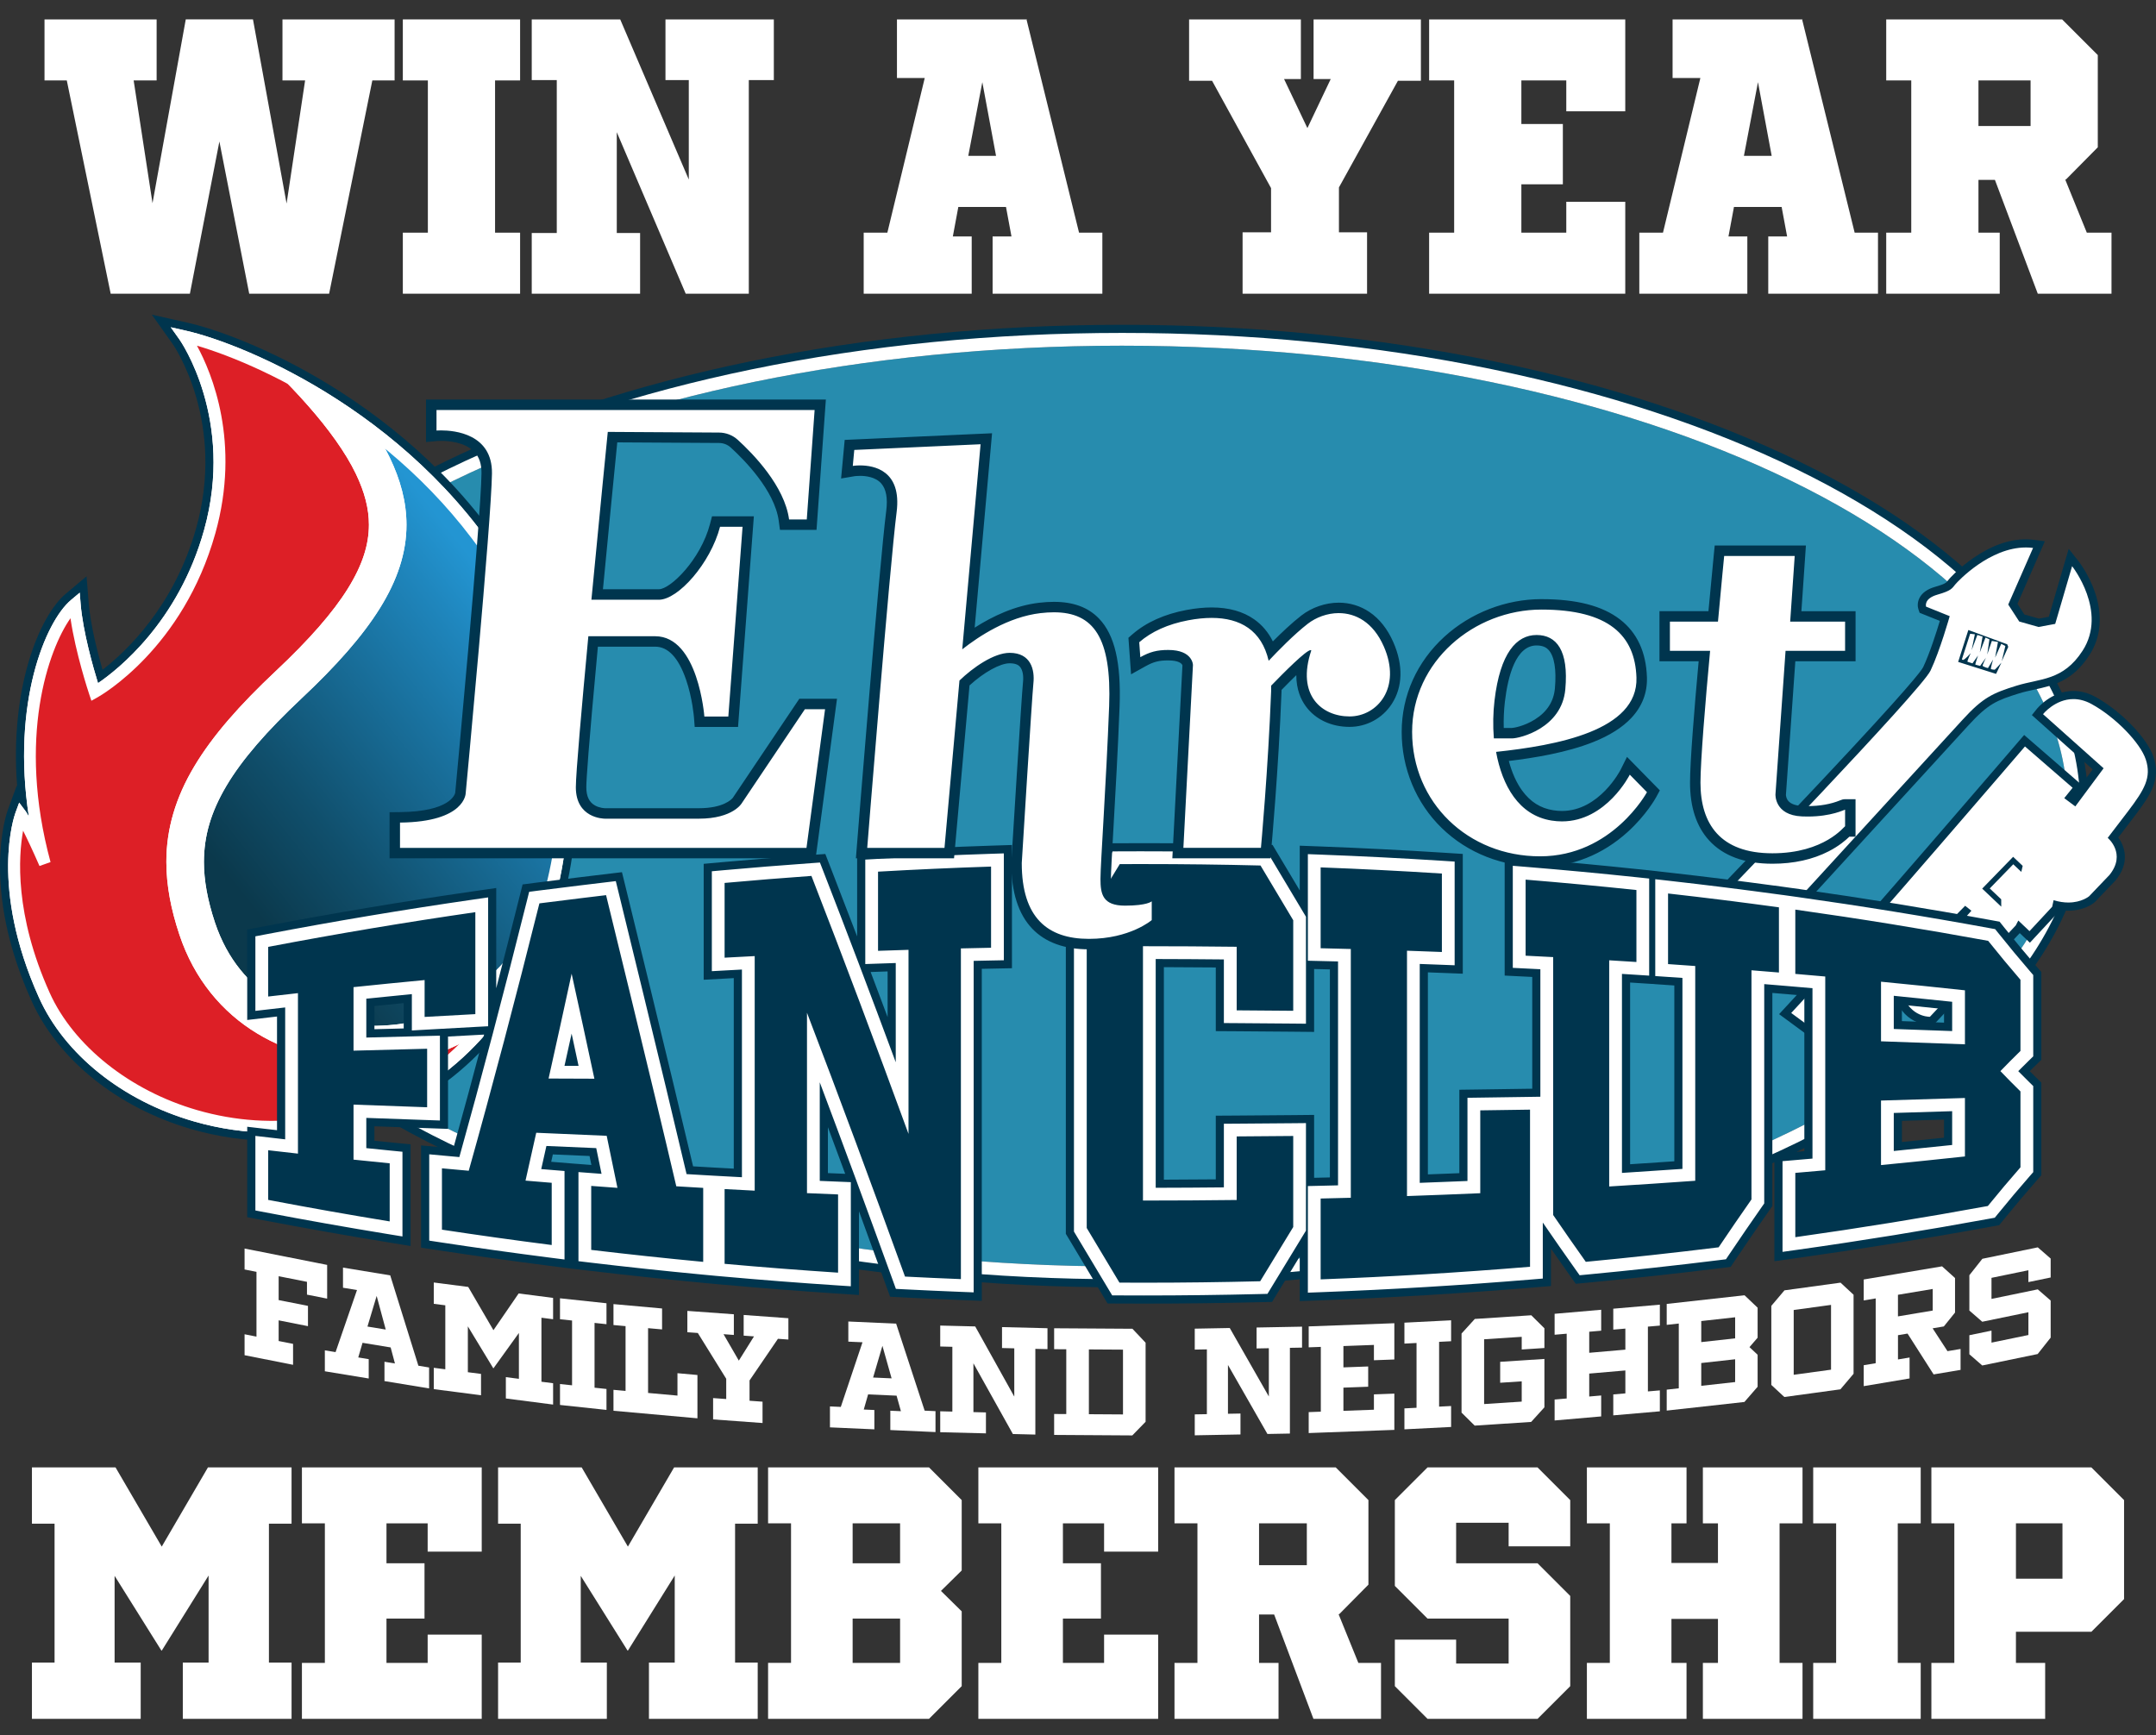
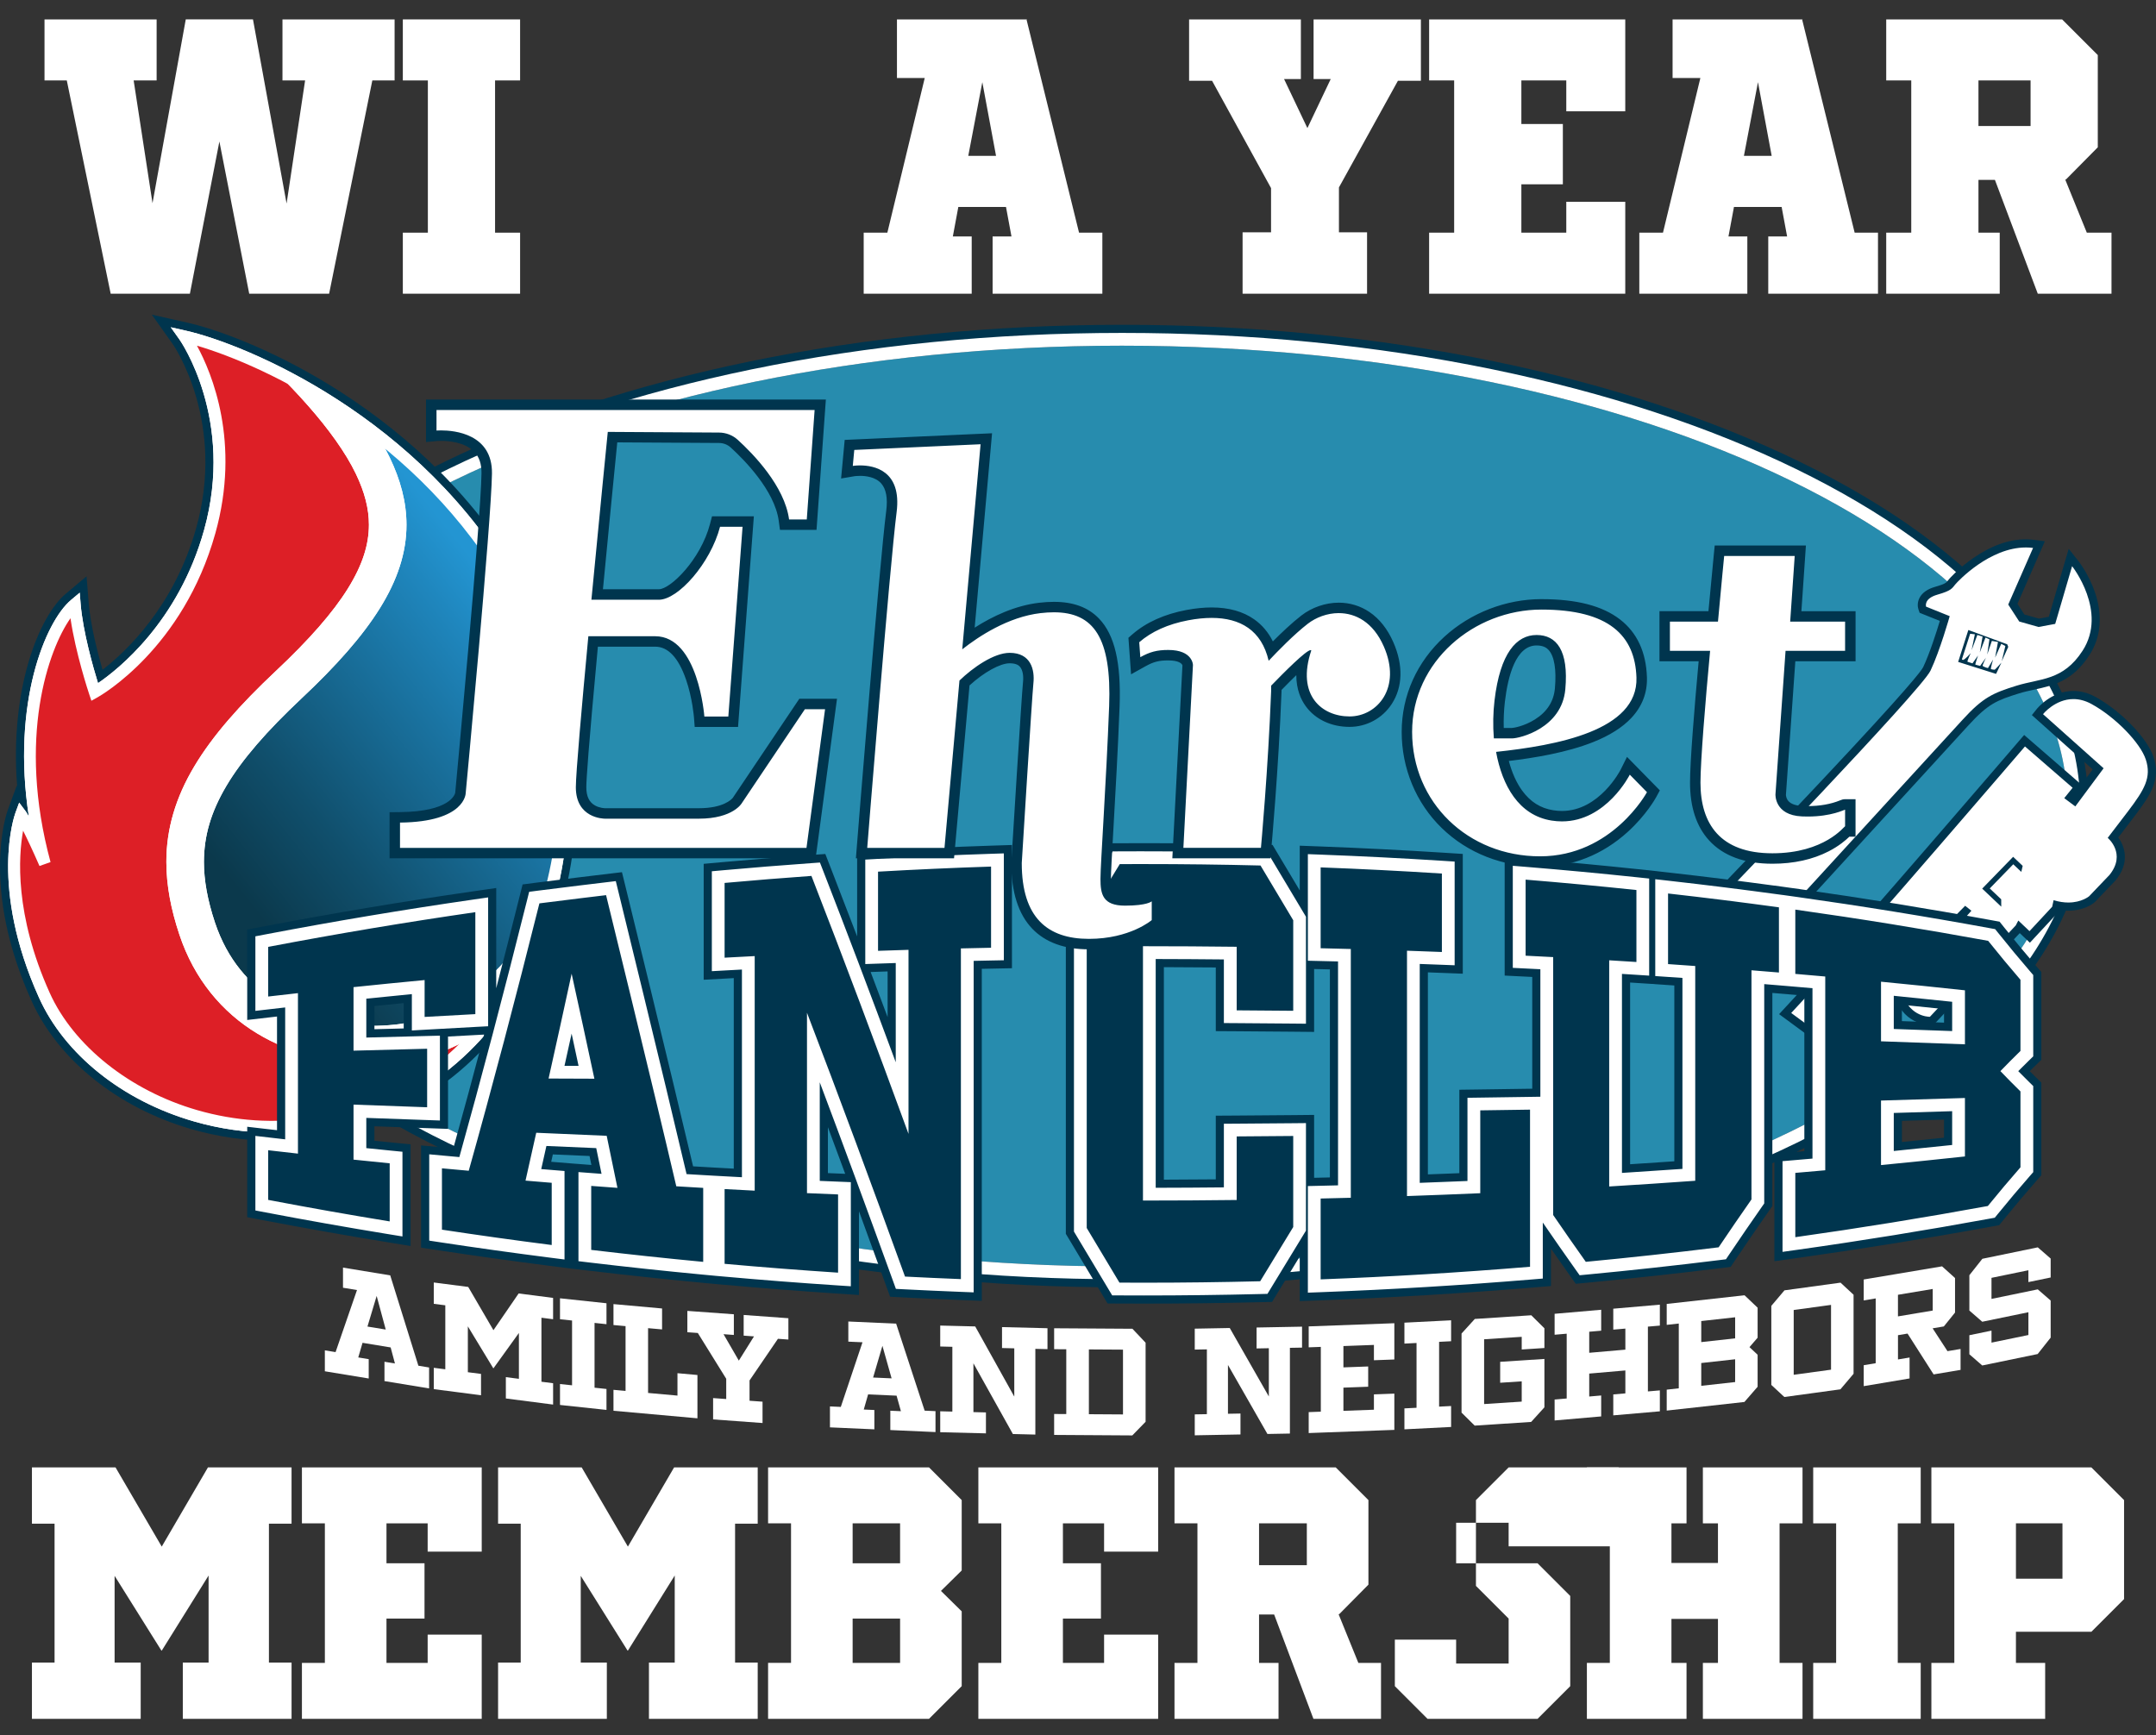
<svg xmlns="http://www.w3.org/2000/svg" id="Layer_1" version="1.1" viewBox="0 0 1856.7 1494.26">
  <rect x="0" y="0" width="1856.7" height="1494.26" fill="#333333" stroke="none" />
  <defs>
    <style>
      .st0 {
        fill: #dd1f26;
      }

      .st1 {
        fill: url(#linear-gradient);
      }

      .st2 {
        fill: #fff;
      }

      .st3 {
        fill: #00354e;
      }

      .st4 {
        fill: #278cae;
      }
    </style>
    <linearGradient id="linear-gradient" x1="529.76" y1="483.57" x2="193.2" y2="751.47" gradientUnits="userSpaceOnUse">
      <stop offset=".22" stop-color="#2395d2" />
      <stop offset=".33" stop-color="#1f86bd" />
      <stop offset=".79" stop-color="#104f6c" />
      <stop offset="1" stop-color="#0b394c" />
    </linearGradient>
  </defs>
  <g>
    <path class="st4" d="M966.39,1099.73c-110.5,0-217.71-10.55-318.66-31.34-97.67-20.12-185.43-48.95-260.86-85.7-75.85-36.95-135.5-80.09-177.3-128.22-43.91-50.57-66.17-104.48-66.17-160.24s22.26-109.67,66.17-160.24c41.8-48.13,101.45-91.27,177.3-128.22,75.43-36.74,163.2-65.58,260.86-85.7,100.95-20.8,208.16-31.34,318.66-31.34s217.71,10.55,318.66,31.34c97.67,20.12,185.43,48.95,260.87,85.7,75.85,36.95,135.5,80.09,177.3,128.22,43.91,50.57,66.17,104.48,66.17,160.24s-22.26,109.67-66.17,160.24c-41.8,48.13-101.45,91.27-177.3,128.22-75.43,36.74-163.2,65.58-260.87,85.7-100.95,20.8-208.16,31.34-318.66,31.34Z" />
    <path class="st3" d="M966.39,297.73c449.56,0,814,177.52,814,396.5s-364.44,396.5-814,396.5S152.39,913.21,152.39,694.23s364.44-396.5,814-396.5M966.39,279.73c-111.11,0-218.93,10.61-320.48,31.53-98.4,20.27-186.88,49.35-262.99,86.42-76.95,37.48-137.56,81.36-180.16,130.41-22.03,25.37-39,52.04-50.43,79.26-11.91,28.34-17.94,57.57-17.94,86.88s6.04,58.54,17.94,86.88c11.43,27.22,28.4,53.89,50.43,79.26,42.6,49.05,103.21,92.93,180.16,130.41,76.11,37.07,164.59,66.15,262.99,86.42,101.55,20.92,209.37,31.53,320.48,31.53s218.93-10.61,320.48-31.53c98.4-20.27,186.88-49.35,262.99-86.42,76.95-37.48,137.56-81.36,180.16-130.41,22.03-25.37,39-52.04,50.43-79.26,11.91-28.34,17.94-57.57,17.94-86.88s-6.04-58.54-17.94-86.88c-11.43-27.22-28.4-53.89-50.43-79.26-42.6-49.05-103.21-92.93-180.16-130.41-76.11-37.07-164.59-66.15-262.99-86.42-101.55-20.92-209.37-31.53-320.48-31.53h0Z" />
    <path class="st2" d="M966.39,297.73c449.56,0,814,177.52,814,396.5s-364.44,396.5-814,396.5S152.39,913.21,152.39,694.23s364.44-396.5,814-396.5M966.39,286.73c-110.63,0-217.98,10.56-319.07,31.39-97.83,20.16-185.76,49.04-261.34,85.86-37.4,18.22-71.38,38.29-101.01,59.65-30.09,21.69-55.97,44.93-76.92,69.06-21.54,24.81-38.12,50.84-49.27,77.38-11.54,27.48-17.4,55.8-17.4,84.17s5.85,56.69,17.4,84.17c11.15,26.53,27.72,52.57,49.27,77.38,20.96,24.13,46.84,47.37,76.92,69.06,29.63,21.36,63.61,41.43,101.01,59.65,75.58,36.82,163.51,65.7,261.34,85.86,101.08,20.83,208.43,31.39,319.07,31.39s217.98-10.56,319.07-31.39c97.83-20.16,185.76-49.04,261.34-85.86,37.4-18.22,71.38-38.29,101.01-59.65,30.09-21.69,55.97-44.93,76.92-69.06,21.54-24.81,38.12-50.84,49.27-77.38,11.54-27.48,17.4-55.8,17.4-84.17s-5.85-56.69-17.4-84.17c-11.15-26.53-27.72-52.57-49.27-77.38-20.96-24.13-46.84-47.37-76.92-69.06-29.63-21.36-63.61-41.43-101.01-59.65-75.58-36.82-163.51-65.7-261.34-85.86-101.08-20.83-208.43-31.39-319.07-31.39h0Z" />
  </g>
  <g>
    <path class="st2" d="M234.47,978.96c-22.94,0-46-3.3-68.54-9.82-62.4-18.04-113.07-58.6-135.54-108.51-43.42-96.43-21.34-159.21-20.38-161.83l5.43-14.79,4.02,5.35c-5.48-48.2.14-85.79,6.19-109.61,7.63-30.05,20.06-54.61,33.26-65.69l12.69-10.66,1.34,16.52c1.71,21.08,9.13,48.35,13.42,62.78,19.01-13.84,65.56-54.01,86.01-127.09,26.08-93.21-20.04-160.3-20.5-160.97l-12.96-18.22,21.81,4.92c51.77,11.69,204.42,74.39,287.99,222.18,74.31,131.4,60.44,341.83-78.27,433.69-41.24,27.31-88.25,41.75-135.96,41.75Z" />
    <path class="st3" d="M147.05,281.85l12.89,2.91c51.35,11.59,202.77,73.8,285.71,220.49,73.55,130.06,59.95,338.25-77.15,429.05-41.12,27.23-87.15,41.16-134.03,41.16-22.48,0-45.15-3.2-67.57-9.68-61.42-17.75-111.26-57.6-133.32-106.58-42.87-95.22-21.22-156.63-20.28-159.19l3.21-8.74,5.58,7.44c.21.27,1.04,1.44,2.75,4.47-14.95-96.96,14.04-167.73,36.32-186.44l7.5-6.3.79,9.76c1.93,23.82,10.93,55.05,14.96,68.15,16.81-11.42,69.09-52.32,91.33-131.8,26.68-95.33-20.54-163.25-21.02-163.93l-7.66-10.77M130.74,271l10.6,14.91,7.66,10.77c.1.14,11.65,16.86,19.82,44.85,4.72,16.2,7.4,32.96,7.96,49.84.69,21.04-1.93,42.34-7.79,63.29-18.85,67.35-60.12,106.29-80.7,122.2-4.3-15-10.36-38.62-11.87-57.23l-.79-9.76-1.1-13.52-10.38,8.72-7.5,6.3c-22.8,19.15-48.47,81.55-41.87,165.92l-.41-.55-4.44,12.09-3.21,8.74c-.67,1.83-6.54,18.67-6.72,47.22-.23,37.23,8.92,76.68,27.19,117.26,22.89,50.83,74.39,92.12,137.76,110.44,22.86,6.61,46.25,9.96,69.52,9.96,48.4,0,96.08-14.64,137.89-42.33,65.14-43.14,107.98-115.82,120.63-204.65,5.66-39.78,4.9-82.07-2.2-122.31-7.11-40.24-20.61-78.75-39.05-111.37-19.59-34.64-44.34-67.01-73.56-96.21-24.78-24.76-52.86-47.35-83.44-67.13-24.99-16.16-51.03-30.1-77.41-41.42-27.76-11.92-46.91-17.09-55.86-19.11l-12.89-2.91-17.85-4.02h0Z" />
  </g>
  <g>
    <path class="st1" d="M350.05,451.96c.03,24.02-7.89,47.85-22.99,72.01-15.12,24.24-37.35,49.29-67.4,77.54-29.96,28.12-51.23,52.62-64.66,75.26-13.44,22.71-19.33,43.19-19.39,65.58,0,15.91,3.11,32.98,9.54,52.29,10.64,31.7,29.39,53.24,52.96,67.68,23.56,14.36,52.3,21.23,81.75,21.22,6.62,0,13.27-.35,19.89-1.02,20.51-2.11,39.8-9.73,58.04-21.95,18.21-12.21,35.23-29.07,50.47-49.11,8.88-11.65,17.05-24.45,24.63-37.9,23.55-87.43,12.46-187.85-31.64-265.83-31.96-56.52-74.07-100.33-116.67-133.49,4.08,6.55,7.81,13.14,11.01,19.76,9.21,19.07,14.47,38.29,14.46,57.96Z" />
    <path class="st0" d="M319.86,915.89c-34.38,0-68.92-7.92-98.56-25.93-29.63-17.94-54-46.37-66.83-85.08-7.25-21.74-11.2-42.35-11.2-62.52-.06-28.43,8.07-55.57,23.93-82.11,15.86-26.62,39.17-53.02,70.32-82.31,28.89-27.12,49.3-50.49,62.09-71.07,12.82-20.66,18.06-38.02,18.1-54.91-.01-13.88-3.61-28.01-11.25-43.91-8.82-18.37-23.64-38.75-41.08-58.56-9.16-10.43-19.04-20.7-29.13-30.6-32.2-15.87-59.92-25.24-77.41-29.19,0,0,49.47,69.23,21.77,168.22-27.49,98.25-99.03,138.24-99.03,138.24,0,0-14.59-43.78-17.17-75.54-21.46,18.03-58.37,103.01-25.75,223.19-15.45-35.2-20.6-42.06-20.6-42.06,0,0-22.38,60.95,20.14,155.38,42.52,94.43,197.9,158.81,327.52,72.97,17.25-11.43,32.54-24.95,46-40.06-20.79,13.2-43.84,22.13-68.68,24.67-7.69.79-15.43,1.19-23.18,1.19Z" />
    <path class="st2" d="M234.47,975.46c-22.48,0-45.15-3.2-67.57-9.68-61.42-17.75-111.26-57.6-133.32-106.58-42.87-95.22-21.22-156.63-20.28-159.19l3.21-8.74,5.58,7.44c.21.27,1.04,1.44,2.75,4.47-14.95-96.96,14.04-167.73,36.32-186.44l7.5-6.3.79,9.76c1.93,23.82,10.93,55.05,14.96,68.15,16.81-11.42,69.09-52.32,91.33-131.8,26.68-95.33-20.54-163.25-21.02-163.93l-7.66-10.77,12.89,2.91c51.35,11.59,202.77,73.8,285.71,220.49,73.55,130.06,59.95,338.25-77.15,429.05-41.12,27.23-87.15,41.16-134.03,41.16ZM19.89,715.45c-3.96,21.83-7.48,72.13,22.9,139.59,20.55,45.63,69.18,84.34,126.91,101.02,66.28,19.17,134.9,8.43,193.21-30.19,106.32-70.42,162.84-258.43,73.94-415.65-75.46-133.44-208.63-195.36-267.23-212.48,12.87,23.61,37.77,83.17,15.84,161.54-27.74,99.13-98.44,139.61-101.43,141.28l-5.33,2.98-1.93-5.79c-.54-1.6-11.71-35.36-16.08-65.28-18.81,26.61-46.2,103.01-17.17,210.01l-9.51,3.36c-6.39-14.55-10.97-24.15-14.12-30.39Z" />
    <path class="st2" d="M448.26,811.46c-15.24,20.04-32.26,36.89-50.47,49.11-18.24,12.22-37.53,19.84-58.04,21.95-6.62.68-13.27,1.02-19.89,1.02-29.44,0-58.19-6.86-81.75-21.22-23.57-14.43-42.32-35.98-52.96-67.68-6.43-19.3-9.54-36.38-9.54-52.29.06-22.39,5.95-42.86,19.39-65.58,13.44-22.64,34.71-47.15,64.66-75.26,30.05-28.25,52.28-53.31,67.4-77.54,15.09-24.16,23.02-47.99,22.99-72.01.01-19.66-5.25-38.88-14.46-57.96-3.2-6.62-6.93-13.21-11.01-19.76-30.38-23.65-60.97-41.87-88.34-55.36,10.08,9.9,19.97,20.18,29.13,30.6,17.44,19.81,32.26,40.19,41.08,58.56,7.65,15.91,11.24,30.03,11.25,43.91-.03,16.89-5.28,34.25-18.1,54.91-12.79,20.58-33.2,43.95-62.09,71.07-31.15,29.29-54.46,55.69-70.32,82.31-15.86,26.55-23.99,53.68-23.93,82.11,0,20.17,3.95,40.78,11.2,62.52,12.83,38.71,37.2,67.14,66.83,85.08,29.64,18.01,64.19,25.92,98.56,25.93,7.75,0,15.49-.4,23.18-1.19,24.83-2.53,47.88-11.46,68.68-24.67,29.15-32.69,49.45-72.95,61.17-116.47-7.57,13.44-15.75,26.25-24.63,37.9Z" />
  </g>
  <g>
    <g>
      <path class="st2" d="M1502.13,828.88c-.29,0-.6-.04-.96-.12l-1.94-.46-.6-1.9c-.05-.17-.1-.36-.13-.56-1.5-3.04-6.45-13.13-11.27-23.19-3.38-7.05-6.03-12.71-7.89-16.83-3.59-7.96-4.44-9.85-2.51-11.89.04-.04.4-.41,1.04-1.09,80.21-83.39,175.87-184.96,181.46-196.77,6.44-13.59,13.11-35.41,15.45-43.35l-18.89-7.6-.52-1.52c-.12-.35-1.1-3.5.78-7.1,1.84-3.52,5.66-6.12,11.36-7.75,9.7-2.77,10.88-4.25,12.65-6.49.29-.36.58-.74.91-1.13.28-.33,29.18-33.12,63.5-33.12,2.25,0,4.5.14,6.69.43l4.63.6-22.51,51.32,7.72,11.91,14.58,4.13,11.42-2.12,15.85-54.13,4.2,5.31c.33.42,8.14,10.37,13.26,24.73,6.9,19.36,5.5,37.4-4.06,52.18-13.78,21.31-29.84,24.81-45.38,28.2-4.4.96-8.95,1.95-13.42,3.34-20.03,6.24-27.93,9.81-44.86,28.3l-11.78,12.88c-27.41,29.95-71.48,78.11-108.72,118.79-18.62,20.34-35.52,38.8-47.78,52.18-6.13,6.69-11.1,12.11-14.53,15.86l-3.96,4.32c-1.62,1.76-2.45,2.66-3.81,2.66Z" />
      <path class="st3" d="M1744.59,471.5c2.07,0,4.15.13,6.25.4l-21.39,48.77,9.47,14.6,16.64,4.71,14.34-2.66,14.55-49.7s30.89,39.02,9.01,72.84c-16.79,25.97-36.49,23.74-56.9,30.1-20.42,6.36-28.79,10.05-46.4,29.28-46.37,50.67-188.08,205.52-188.16,205.52,0,0,.04-.05.12-.14,0,0-23.65-47.9-22.73-48.88.92-.98,174.96-181.52,183.13-198.76,8.17-17.24,16.53-46.92,16.53-46.92l-20.34-8.18s-2.35-6.89,9.79-10.35c12.14-3.46,12.52-5.42,15.29-8.75,2.6-3.12,29.74-31.87,60.82-31.87M1718.99,580.36l4.59-9.68s-5.33,5.99-5.74,6.07c-.05.01-.13.02-.24.02-.71,0-2.48-.24-2.99-.48-.58-.27,1.78-8.22,1.78-8.22,0,0-4.18,6.88-4.33,7.22-.01.03-.06.05-.14.05-.76,0-4.2-1.35-4.5-1.83-.33-.53,2.85-7.07,2.85-7.07l-5,7.05s-3.8-.91-4.13-1.09c-.33-.18,2.3-7.84,2.3-7.84l-4.78,6.76s-3.47-1.08-4.21-1.35c-.74-.27,2.69-7.42,2.69-7.42,0,0-5.17,5.81-6.59,5.81-.02,0-.04,0-.06,0-1.32-.19-.82-.89-.82-.89l6.99-21.65,4.05.47-2.79,13.69,4.94-13.15,4.5,1.4-2.39,13.71,4.91-12.85,3.38,1.53-1.89,13.09,3.98-11.73,5.27.9-2.47,13.53,5.28-11.92,3.55,1.88-3.13,13.18,5.61-12.45-.9-2.22-33.46-12.29-8.78,27.48,32.68,10.32M1744.59,464.5h0c-14.49,0-29.65,5.38-45.06,16-13.27,9.14-21.06,18.29-21.13,18.38-.35.42-.67.82-.97,1.2-1.45,1.83-2.24,2.84-10.86,5.3-6.66,1.9-11.2,5.09-13.5,9.49-1.94,3.71-1.78,7.52-.99,9.85l1.04,3.04,2.98,1.2,14.44,5.81c-2.85,9.44-8.7,27.88-14.34,39.8-1.36,2.86-12.63,18.11-87.57,97.85-38.59,41.07-78.11,82.24-93.3,98.04-.63.66-.98,1.02-1.02,1.06-3.24,3.42-1.65,7.4-.71,9.78.58,1.45,1.42,3.4,2.57,5.96,1.87,4.14,4.54,9.83,7.93,16.9,4.64,9.69,9.41,19.39,11.1,22.84.13.54.29.95.4,1.2l1.85,4.15h4.54c3.08,0,4.39-1.43,6.77-4.02,1.05-1.15,2.61-2.84,4.59-5.01,3.97-4.33,9.7-10.58,16.71-18.24,14.02-15.31,33.19-36.25,53.81-58.77,41.23-45.04,88.25-96.42,111.44-121.76,16.85-18.42,24.29-21.4,43.31-27.32,4.32-1.35,8.8-2.32,13.12-3.26,16.23-3.54,33.01-7.2,47.58-29.72,10.17-15.73,11.7-34.83,4.41-55.26-5.31-14.9-13.47-25.29-13.81-25.73l-8.4-10.61-3.8,12.99-13.34,45.57-8.5,1.58-12.53-3.54-5.98-9.22,19.87-45.32,3.75-8.56-9.27-1.2c-2.34-.3-4.74-.45-7.14-.46h0Z" />
    </g>
    <g>
      <path class="st2" d="M1537.35,872.94l2.66-2.87c8.61-9.31,17.04-18.45,24.83-26.9,36.55-39.7,175-200.93,176.39-202.55l2.29-2.67,46.23,40.1-7.04,8.75,3.8,2.84,20.38-27.46-52.27-46.69,2.07-2.59c.47-.58,11.64-14.3,28.89-14.3,5.75,0,11.51,1.55,17.12,4.6,21.3,11.58,43.54,34.45,48.58,49.94,5.68,17.45-2.13,29.57-15.67,47.46l-15.88,20.77c4.49,5.21,12.63,18.3-.35,34.4l-.09.11-17.75,18.57-.13.11c-.3.26-7.47,6.25-20.18,6.25h0c-3.27,0-6.63-.4-10.05-1.18-.24,1.12-.65,3-.65,3l-22.59,24.3-8.84-8.37-.28.53-75.21,80.05-1.45.06s-.1,0-.3,0c-2.19,0-21.55-.72-27.97-25.57l-.46-1.8,59.26-67.01-.02-.02c-11.47,11.62-65.5,66.37-113.22,115.37l-2.13,2.18-39.96-29.42Z" />
      <path class="st3" d="M1785.57,602.09c4.71,0,9.91,1.16,15.45,4.17,20.79,11.31,42.26,33.62,46.92,47.94,5,15.38-1.13,25.76-15.13,44.26l-17.7,23.15s16.39,13.52,1.53,31.94l-17.53,18.34s-6.34,5.41-17.91,5.41c-3.71,0-7.95-.56-12.69-2.02h0s-1.22,5.66-1.22,5.66l-19.53,21.01-9.64-9.14-2.2,4.23-73.91,78.66s-.06,0-.17,0c-1.87,0-18.82-.62-24.58-22.95l60.47-68.38-5.37-4.27s-61.36,62.09-115.45,117.62l-34.35-25.29c8.62-9.31,17.05-18.45,24.83-26.91,37.01-40.2,176.47-202.64,176.47-202.64l41.03,35.58-7.2,8.95,9.52,7.12,24.37-32.85-52.18-46.61s10.39-12.98,26.16-12.98M1723.43,780.86l-.04-6.34-9.86-9.34,20.26-20.83,6.92,6.56,1.18-5.19-8.22-7.79-26.65,27.39,16.41,15.55M1785.57,595.09c-18.92,0-31.11,14.97-31.62,15.61l-4.14,5.18,4.94,4.42,47.42,42.35-9.72,13.1-2.96-2.57-41.03-35.58-5.31-4.61-4.58,5.34c-1.39,1.62-139.8,162.81-176.31,202.46-8.59,9.33-16.94,18.38-24.82,26.9l-5.32,5.75,6.31,4.64,34.35,25.29,4.91,3.62,4.25-4.37c15.98-16.41,32.67-33.47,48.24-49.33l.32,1.23c7.08,27.41,28.9,28.2,31.36,28.2.28,0,.43,0,.43,0l2.83-.14,2.01-2.06,72.23-76.87,3.6,3.41,5.13,4.86,4.81-5.18,19.53-21.01,1.31-1.41.13-.59c2.48.4,4.94.59,7.35.59,13.76,0,21.61-6.36,22.46-7.09l.27-.23.24-.26,17.53-18.34.2-.21.18-.23c9.79-12.13,8.59-22.92,5.87-29.84-1.07-2.71-2.45-5-3.78-6.83l14.19-18.56c14.24-18.82,22.43-31.6,16.22-50.68-5.27-16.2-28.27-39.98-50.23-51.93-6.13-3.33-12.45-5.03-18.79-5.03h0Z" />
    </g>
  </g>
  <g>
    <path class="st3" d="M985.45,1113.73c-7.15,0-14.3-.02-21.45-.06l-5.07-.03-2.6-4.34c-7.73-12.89-15.45-25.79-23.18-38.69l-6.28-10.49v-271.83l6.79-11.12c7.66-12.55,15.32-25.1,22.98-37.63l2.62-4.28,5.02-.03c7.07-.04,14.13-.06,21.2-.06,33.28,0,67.01.42,100.27,1.25l4.96.12,2.54,4.26c9.39,15.74,18.78,31.46,28.16,47.12l1.28,2.14v89.56l-9.09-.09c-16.04-.16-32.41-.28-48.65-.38l-8.95-.05v-54.79c-20.85-.22-41.88-.35-62.71-.37v201.03c20.83-.02,41.86-.15,62.71-.37v-54.79l8.95-.05c16.24-.1,32.61-.22,48.65-.38l9.09-.09v90.04l-1.32,2.16c-9.48,15.52-18.96,31.09-28.43,46.68l-2.55,4.2-4.92.12c-33.19.82-66.84,1.24-100.02,1.24ZM1128.31,1023.44l8.79-.2c5.73-.13,11.46-.27,17.18-.42v-196.73c-5.73-.15-11.45-.29-17.18-.42l-8.79-.2v-87.78l9.34.35c34.75,1.31,69.96,3.1,104.65,5.31l8.43.54v85.35l-9.35-.36c-6.86-.27-13.8-.52-20.71-.77v192.67c15.02-.54,30.13-1.12,45.1-1.76v-71.6l8.88-.12c14.28-.19,28.56-.4,42.84-.62l9.14-.14v152.75l-8.26.68c-59.89,4.96-120.69,8.62-180.72,10.88l-9.34.35v-87.78ZM827.15,1110.63c-15.96-.63-32.18-1.36-48.22-2.18l-5.97-.31-2.04-5.62c-24.1-66.54-46.18-126.31-66.96-181.32v97.78c6.04.26,12.08.51,18.12.75l8.64.34v85.62l-9.59-.63c-32.54-2.14-65.5-4.7-97.94-7.63l-8.19-.74v-82.11l9.49.52c5.48.3,10.95.59,16.43.88v-183.07c-5.48.29-10.95.58-16.43.88l-9.49.52v-82.11l8.19-.74c24.85-2.24,50.06-4.28,74.95-6.05l6.62-.47,2.41,6.19c20.8,53.44,42.6,111.02,66.22,174.89v-98.69c-5.64.18-11.28.37-16.93.56l-9.31.32v-86.01l8.49-.48c32.35-1.85,65.17-3.32,97.54-4.38l9.29-.3v88.03l-8.82.18c-5.72.11-11.44.24-17.16.36v285.38l-9.35-.37ZM604.74,1095.74c-32.11-3.04-64.63-6.52-96.66-10.34l-7.94-.95v-72.8l9.68.74c3.57.27,7.13.54,10.7.8-1.81-8.79-3.62-17.55-5.43-26.28-15.36-.63-30.83-1.3-46.14-1.99-1.78,7.96-3.56,15.92-5.33,23.78,4.08.34,8.16.68,12.24,1.01l8.27.67v72.1l-10.14-1.3c-31.48-4.02-63.35-8.48-94.73-13.25l-7.65-1.16v-70.43l9.83.91c5.2.48,10.39.95,15.59,1.42,18.97-67.84,38.73-142.77,58.78-222.85l1.49-5.95,6.08-.79c18.95-2.47,57.11-7.04,57.49-7.08l7.91-.95,1.9,7.74c.39,1.6,38.49,156.92,58.97,244.31,5.48.33,10.97.65,16.45.97l8.48.49v82.1l-9.85-.93ZM500.73,919.99c-2.82-13.16-5.64-26.25-8.44-39.18-2.9,13.2-5.79,26.27-8.65,39.11,5.7.02,11.39.04,17.09.06ZM1358.3,1091.96c-9.19-12.94-18.67-26.54-28.18-40.42l-1.57-2.3v-216.39c-5.06-.26-10.12-.52-15.19-.77l-8.55-.42v-83.83l9.73.8c31.76,2.6,63.95,5.62,95.66,8.97l8.05.85v79.68l-9.58-.62c-4.62-.3-9.24-.59-13.86-.88v175.66c18.65-1.16,37.45-2.41,56.09-3.73v-168.2c-5.01-.35-10.02-.7-15.03-1.05l-8.38-.57v-79.29l10.01,1.13c31.8,3.58,63.99,7.6,95.69,11.95l3.9.53h0s10.25,1.43,10.25,1.43c55.41,7.79,111.41,16.86,166.46,26.96l3.3.61,2.1,2.62c9.25,11.57,18.54,22.76,27.61,33.28l2.18,2.53v68.42l-2.72,2.65c-3.64,3.54-7.32,7.21-11.01,10.95,3.69,3.77,7.39,7.47,11.03,11.05l2.7,2.65v72.53l-2.23,2.55c-9.15,10.44-18.53,21.56-27.88,33.06l-2.09,2.58-3.26.6c-54.95,10.08-110.86,19.13-166.18,26.91l-10.25,1.44v-73.98l8.23-.7c5.85-.5,11.71-1.01,17.56-1.52v-150.41c-5.85-.52-11.7-1.02-17.56-1.52l-7.37-.63-6.73-.56c-4.63-.39-9.26-.77-13.9-1.14v190.44l-1.63,2.32c-9.19,13.13-18.68,26.96-28.19,41.11l-2.29,3.41-4.07.5c-37.98,4.7-76.55,8.92-114.65,12.53l-5.18.49-3.01-4.24ZM1628.88,993.5c18.07-1.78,36.26-3.65,54.28-5.58v-32.98c-18.01.57-36.2,1.12-54.28,1.65v36.9ZM1628.88,888.14c18.06.62,36.25,1.27,54.28,1.95v-29.09c-18.02-1.93-36.21-3.8-54.28-5.58v32.72ZM334.14,1060.83c-34.89-5.71-70.18-11.96-104.89-18.58l-7.31-1.4v-60.31l10.04,1.16c5.21.6,10.41,1.2,15.62,1.79v-118.08c-5.21.59-10.42,1.19-15.62,1.79l-10.04,1.16v-60.31l7.31-1.4c59.11-11.27,119.27-21.36,178.82-29.97l10.29-1.49v106.75l-8.52.45c-14.54.77-29.22,1.58-43.65,2.41l-9.51.54v-31.38c-14.38,1.38-28.85,2.82-43.22,4.3v37.35c18.1-.49,36.28-.96,54.17-1.41l9.22-.23v68.94l-9.31-.32c-17.97-.61-36.12-1.26-54.08-1.93v29.92c7.62.78,15.33,1.56,23.03,2.33l8.11.81v68.78l-10.45-1.71Z" />
    <path class="st3" d="M985.46,744.18c33.35,0,66.71.41,100.06,1.24,9.39,15.75,18.78,31.47,28.17,47.14v77.98c-16.23-.16-32.46-.28-48.69-.38v-54.74c-26.51-.32-53.02-.48-79.53-.48-.39,0-.78,0-1.18,0v219.04c.39,0,.78,0,1.18,0,26.51,0,53.03-.16,79.53-.48v-54.75c16.23-.1,32.46-.22,48.69-.38v78.42c-9.48,15.52-18.96,31.1-28.45,46.7-33.26.82-66.53,1.24-99.8,1.24-7.13,0-14.27-.02-21.4-.06-9.39-15.67-18.79-31.36-28.18-47.04v-266.81c9.48-15.53,18.97-31.07,28.45-46.59,7.05-.04,14.09-.06,21.14-.06M853.48,746.34v69.91c-8.66.17-17.32.36-25.98.57v284.81c-16.04-.63-32.08-1.36-48.12-2.18-28.15-77.71-56.29-153.84-84.42-227.21v155.35c8.92.39,17.84.77,26.76,1.12v67.37c-32.6-2.14-65.17-4.68-97.72-7.61v-64.38c8.64.47,17.28.93,25.92,1.37v-202.02c-8.64.44-17.28.89-25.92,1.37v-64.38c24.91-2.25,49.84-4.26,74.78-6.04,27.85,71.56,55.72,146,83.6,222.17,0-52.84,0-105.68,0-158.51-8.75.27-17.49.55-26.24.86v-68.19c32.43-1.85,64.87-3.31,97.33-4.37M1137.31,747.04c34.82,1.31,69.63,3.08,104.41,5.3v67.56c-10.02-.39-20.04-.75-30.05-1.1v211.31c21.04-.72,42.08-1.54,63.1-2.46v-71.35c14.29-.19,28.58-.4,42.86-.62v135.32c-60.04,4.97-120.16,8.59-180.32,10.86v-69.63c8.66-.2,17.32-.41,25.98-.65v-214.26c-8.66-.23-17.32-.45-25.98-.65v-69.63M1313.81,757.59c31.84,2.61,63.66,5.59,95.44,8.95v61.98c-7.81-.5-15.62-.99-23.44-1.46v194.8c24.71-1.5,49.41-3.14,74.09-4.92v-184.96c-7.8-.56-15.61-1.11-23.41-1.65v-60.81c31.86,3.59,63.69,7.56,95.48,11.92v56.14c-7.88-.66-15.76-1.3-23.64-1.92v197.35c-9.42,13.46-18.85,27.22-28.28,41.24-38.09,4.71-76.22,8.88-114.4,12.5-9.36-13.18-18.73-26.62-28.09-40.3v-222.14c-7.91-.42-15.83-.83-23.74-1.22v-65.5M521.94,770.95s40.21,163.88,60.47,250.74c7.72.47,15.45.93,23.17,1.38v63.71c-32.18-3.05-64.33-6.49-96.44-10.31v-55.1c7.53.57,15.06,1.13,22.59,1.67-3.09-15.04-6.17-29.99-9.26-44.83-20.24-.82-40.46-1.69-60.67-2.62-3.08,13.86-6.16,27.6-9.24,41.22,7.52.64,15.04,1.27,22.56,1.88v53.58c-31.54-4.03-63.05-8.44-94.52-13.22v-52.83c7.69.71,15.37,1.41,23.06,2.09,20.27-72.16,40.56-149.18,60.86-230.29,19.12-2.49,57.4-7.07,57.4-7.07M511.87,929.03c-6.53-30.62-13.06-60.77-19.59-90.42-6.62,30.59-13.24,60.69-19.85,90.28,13.14.05,26.29.1,39.45.15M1546.08,783.4c55.5,7.8,110.87,16.77,166.08,26.9,9.28,11.6,18.55,22.78,27.82,33.53v61.29c-5.76,5.62-11.52,11.41-17.28,17.38,5.76,6,11.52,11.84,17.28,17.49v65.37c-9.36,10.68-18.72,21.79-28.09,33.31-55.12,10.11-110.41,19.06-165.81,26.85v-55.37c8.6-.73,17.2-1.49,25.79-2.25v-166.88c-8.59-.77-17.19-1.52-25.79-2.25v-55.37M1692.17,899.43v-46.52c-24.07-2.61-48.16-5.08-72.28-7.42v51.34c24.12.82,48.22,1.68,72.28,2.59M1619.88,1003.42c24.12-2.34,48.22-4.81,72.28-7.42v-50.35c-24.07.77-48.16,1.5-72.28,2.2v55.57M409.35,785.6v87.82c-14.57.77-29.13,1.58-43.68,2.41v-31.75c-20.43,1.93-40.83,3.96-61.22,6.09v54.72c21.11-.58,42.24-1.13,63.39-1.66v50.4c-21.15-.72-42.28-1.48-63.39-2.28v47.38c10.37,1.08,20.75,2.14,31.14,3.17v50.04c-34.95-5.71-69.84-11.89-104.66-18.54v-42.76c8.55.99,17.1,1.96,25.66,2.92v-138.22c-8.56.96-17.11,1.93-25.66,2.92v-42.76c59.3-11.31,118.79-21.28,178.42-29.9M985.46,726.18c-7.06,0-14.2.02-21.23.06l-10.03.05-5.23,8.56c-7.95,13.01-15.9,26.03-23.85,39.05l-4.61,7.55-2.64,4.32v276.85l2.56,4.27,5.83,9.74c7.45,12.44,14.9,24.88,22.35,37.31l5.21,8.69,10.13.05c7.12.04,14.35.06,21.5.06,33.26,0,66.99-.42,100.24-1.24l9.83-.24,5.11-8.4c6.82-11.23,12.94-21.27,18.68-30.7v38.41l18.68-.7c60.18-2.27,121.12-5.94,181.13-10.91l16.52-1.37v-32.22c5.17,7.43,10.3,14.72,15.33,21.81l6.02,8.48,10.35-.98c38.18-3.62,76.84-7.85,114.91-12.56l8.15-1.01,4.58-6.81c9.47-14.08,18.92-27.87,28.09-40.97l3.25-4.65v-183.51c1.39.11,2.77.23,4.15.34l7.07.59,7.01.6c3.09.26,6.2.53,9.32.8v133.91c-3.12.27-6.24.54-9.32.8l-16.47,1.41v92.6l20.51-2.88c55.45-7.8,111.49-16.87,166.55-26.97l6.53-1.2,4.19-5.15c9.28-11.41,18.58-22.45,27.66-32.8l4.46-5.09v-79.7l-5.39-5.29c-1.54-1.51-3.09-3.05-4.65-4.6,1.54-1.53,3.08-3.04,4.61-4.53l5.43-5.3v-75.56l-4.37-5.07c-8.98-10.42-18.2-21.53-27.4-33.03l-4.2-5.25-6.61-1.21c-54.71-10.04-110.36-19.06-165.45-26.83v-.03l-8.42-1.15-13.46-1.89v.05c-29.72-4.02-59.83-7.76-89.58-11.11l-11.25-1.27v-.02l-2.43-.26-6.33-.71v.04l-7.34-.78c-31.78-3.36-64.04-6.39-95.87-8.99l-19.47-1.59v102.16l17.11.85c2.21.11,4.42.22,6.63.33v96.26l-2.19.03c-14.28.22-28.69.43-42.82.62l-17.76.24v71.85c-9.02.37-18.07.72-27.1,1.06v-174.01c3.8.14,7.59.28,11.36.43l18.7.72v-103.15l-16.85-1.07c-34.77-2.22-70.06-4.01-104.88-5.32l-18.68-.7v38.55c-5.64-9.42-11.64-19.48-18.33-30.7l-5.09-8.53-9.93-.25c-33.34-.83-67.16-1.25-100.51-1.25h0ZM1002.3,1015.95v-182.99c14.88.04,29.83.13,44.71.27v54.83l17.89.11c16.18.1,32.53.22,48.62.38l18.17.18v-54.16l5.2.12c2.79.06,5.59.13,8.39.2v179.17c-2.81.07-5.61.13-8.39.2l-5.2.12v-54.16l-18.17.18c-16.11.16-32.47.28-48.62.38l-17.89.11v54.83c-14.88.14-29.83.23-44.71.27h0ZM1403.81,1002.7v-156.49c1.43.09,2.86.18,4.28.27l13.64.88,13.52.93c2.21.15,4.42.3,6.64.46v151.42c-12.67.88-25.4,1.73-38.09,2.54h0ZM1637.88,879.44v-14.09c12.09,1.21,24.22,2.46,36.28,3.73v11.66c-12.06-.44-24.18-.88-36.28-1.3h0ZM1637.88,965.34c12.09-.36,24.21-.73,36.28-1.1v15.59c-12.07,1.28-24.19,2.52-36.28,3.73v-18.23h0ZM871.48,727.74l-18.59.61c-32.45,1.06-65.34,2.54-97.76,4.39l-16.98.97v72.8c-7.68-20.13-15.2-39.65-22.59-58.64l-4.81-12.37-13.24.94c-24.94,1.78-50.21,3.82-75.12,6.06l-16.38,1.48v99.84l18.98-1.04c2.3-.13,4.62-.25,6.93-.38v164.09c-2.32-.12-4.63-.25-6.93-.38l-9.2-.5-9.17-.53c-3.23-.19-6.49-.38-9.74-.57-20.8-88.41-57.08-236.31-57.46-237.87l-3.8-15.47-15.82,1.89c-.38.05-38.59,4.61-57.59,7.09l-12.16,1.59-2.98,11.89c-6.61,26.42-13.19,52.28-19.73,77.51v-86.34l-20.58,2.97c-59.69,8.63-119.99,18.73-179.22,30.03l-14.63,2.79v77.86l20.07-2.33c1.86-.22,3.72-.43,5.59-.64v97.91c-1.87-.21-3.73-.43-5.59-.64l-20.07-2.33v77.86l14.63,2.79c34.8,6.64,70.17,12.9,105.13,18.62l20.91,3.42v-87.52l-16.22-1.61c-4.95-.49-9.93-.99-14.92-1.5v-12.46c14.92.55,29.92,1.08,44.78,1.59l18.61.64v-79.53c8.16-.45,16.34-.9,24.47-1.33l6.61-.35c-8.98,34.01-17.84,66.74-26.54,97.99-2.72-.25-5.42-.5-8.11-.74l-19.65-1.81v88.04l15.3,2.32c31.45,4.78,63.39,9.25,94.94,13.28l20.28,2.59v-.03l13.88,1.65c32.08,3.82,64.68,7.31,96.87,10.36l2.12.2v.03l7.12.64,10.46.99v-.05c32.16,2.89,64.78,5.42,96.97,7.54l19.18,1.26v-72.11c7.38,20.13,14.95,40.91,22.73,62.39l4.07,11.23,11.93.61c16.03.82,32.29,1.56,48.33,2.19l18.71.73v-285.94c2.79-.06,5.57-.12,8.34-.17l17.64-.35v-106.15h0ZM749.79,837.14l6.99-.24c2.53-.09,5.07-.17,7.61-.26v39.35c-4.94-13.21-9.81-26.16-14.61-38.85h0ZM322.45,866.42c8.39-.85,16.81-1.69,25.22-2.51v21.84c-8.4.22-16.82.44-25.22.66v-19.98h0ZM712.97,1010.35v-39.55c4.89,13.1,9.85,26.48,14.9,40.15l-5.42-.22c-3.15-.13-6.32-.25-9.48-.39h0ZM474.68,1000.59c.47-2.11.95-4.22,1.42-6.34,10.53.47,21.09.92,31.61,1.36.53,2.56,1.06,5.13,1.59,7.71l-16.17-1.23h0s-16.54-1.35-16.54-1.35c-.64-.05-1.28-.1-1.92-.16h0Z" />
    <path class="st2" d="M985.47,744.18c33.35,0,66.71.41,100.06,1.24,9.39,15.75,18.78,31.47,28.17,47.14v77.98c-16.23-.16-32.46-.28-48.69-.38v-54.75c-26.52-.32-53.05-.48-79.58-.48-.38,0-.75,0-1.13,0v219.04c.38,0,.75,0,1.13,0,26.53,0,53.06-.16,79.58-.48v-54.75c16.23-.1,32.46-.22,48.69-.38v78.42c-9.48,15.52-18.96,31.1-28.45,46.7-33.26.82-66.52,1.24-99.79,1.24-7.13,0-14.27-.02-21.41-.06-9.39-15.67-18.79-31.36-28.18-47.04v-266.81c9.48-15.53,18.97-31.07,28.45-46.59,7.05-.04,14.09-.06,21.14-.06M853.48,746.34v69.91c-8.66.17-17.32.36-25.98.57v284.81c-16.04-.63-32.08-1.36-48.12-2.18-28.15-77.71-56.3-153.84-84.42-227.21v155.35c8.92.39,17.84.77,26.77,1.12v67.37c-32.6-2.14-65.17-4.68-97.72-7.61v-64.38c8.64.47,17.28.93,25.92,1.37v-202.02c-8.64.44-17.28.89-25.92,1.37v-64.38c24.91-2.25,49.84-4.26,74.78-6.04,27.85,71.56,55.72,146,83.6,222.17v-158.51c-8.75.27-17.49.55-26.24.86v-68.19c32.43-1.85,64.87-3.31,97.33-4.37M1137.31,747.04c34.82,1.31,69.63,3.08,104.41,5.3v67.56c-10.02-.39-20.04-.75-30.05-1.1v211.31c21.04-.72,42.08-1.54,63.1-2.46v-71.35c14.29-.19,28.58-.4,42.86-.62v135.32c-60.04,4.97-120.16,8.59-180.32,10.86,0-23.21,0-46.42,0-69.63,8.66-.2,17.32-.41,25.98-.65v-214.26c-8.66-.23-17.32-.45-25.98-.65,0-23.21,0-46.42,0-69.63M1313.81,757.59c31.84,2.6,63.66,5.59,95.44,8.95v61.98c-7.81-.5-15.62-.99-23.44-1.46v194.8c24.71-1.5,49.41-3.14,74.09-4.92v-184.96c-7.8-.56-15.61-1.11-23.41-1.65v-60.81c31.86,3.59,63.69,7.56,95.48,11.92v56.14c-7.88-.66-15.76-1.3-23.64-1.92v197.35c-9.42,13.46-18.85,27.22-28.28,41.24-38.09,4.71-76.22,8.88-114.4,12.5-9.36-13.18-18.73-26.62-28.09-40.3v-222.14c-7.91-.42-15.83-.83-23.74-1.22v-65.5M521.94,770.95s40.21,163.88,60.47,250.74c7.72.47,15.45.93,23.17,1.38v63.71c-32.18-3.05-64.33-6.49-96.44-10.31v-55.1c7.53.57,15.06,1.13,22.59,1.67-3.09-15.04-6.17-29.99-9.26-44.83-20.24-.82-40.46-1.69-60.67-2.62-3.08,13.86-6.16,27.6-9.24,41.22,7.52.64,15.04,1.27,22.56,1.88v53.58c-31.54-4.03-63.05-8.44-94.52-13.22v-52.83c7.69.71,15.37,1.41,23.07,2.09,20.27-72.16,40.56-149.18,60.86-230.29,19.12-2.49,57.4-7.07,57.4-7.07M511.87,929.03c-6.53-30.62-13.06-60.77-19.59-90.42-6.62,30.58-13.24,60.69-19.85,90.28,13.14.05,26.29.1,39.45.15M1546.08,783.4c55.5,7.8,110.87,16.77,166.08,26.9,9.28,11.6,18.55,22.78,27.82,33.53v61.29c-5.76,5.62-11.52,11.41-17.28,17.38,5.76,6,11.52,11.84,17.28,17.49v65.37c-9.36,10.68-18.72,21.79-28.09,33.31-55.12,10.11-110.41,19.06-165.81,26.85v-55.37c8.6-.73,17.2-1.49,25.79-2.25v-166.88c-8.59-.77-17.19-1.52-25.79-2.25v-55.37M1692.17,899.43v-46.52c-24.07-2.61-48.16-5.08-72.28-7.42v51.34c24.12.82,48.22,1.68,72.28,2.59M1619.88,1003.42c24.12-2.34,48.22-4.81,72.28-7.42v-50.35c-24.07.77-48.16,1.5-72.28,2.2v55.57M409.35,785.6v87.82c-14.57.77-29.13,1.58-43.68,2.41v-31.75c-20.43,1.93-40.83,3.96-61.22,6.09v54.72c21.11-.58,42.24-1.13,63.39-1.66v50.4c-21.15-.72-42.28-1.48-63.39-2.28v47.38c10.37,1.08,20.75,2.14,31.14,3.17v50.04c-34.95-5.71-69.84-11.89-104.66-18.54v-42.76c8.55.99,17.1,1.96,25.66,2.92v-138.22c-8.56.96-17.11,1.93-25.66,2.92v-42.76c59.3-11.31,118.79-21.28,178.42-29.9M985.47,733.18c-7.06,0-14.19.02-21.2.06l-6.13.03-3.2,5.23c-7.87,12.87-15.73,25.75-23.6,38.64l-4.86,7.96-1.61,2.64v272.94l1.56,2.61,5.44,9.09c7.58,12.66,15.16,25.31,22.74,37.95l3.18,5.31,6.19.03c7.12.04,14.34.06,21.46.06,33.2,0,66.87-.42,100.06-1.24l6.01-.15,3.12-5.13c10.64-17.51,19.94-32.78,28.43-46.68l1.61-2.64v-92.62l-11.11.11c-16.12.16-32.49.28-48.65.38l-10.93.07v54.8c-19.52.2-39.19.32-58.71.35v-197.02c19.52.03,39.19.15,58.71.35v54.8l10.93.07c16.14.1,32.51.22,48.65.38l11.11.11v-92.13l-1.56-2.61c-8.41-14.03-17.62-29.45-28.16-47.12l-3.11-5.21-6.07-.15c-33.28-.83-67.03-1.25-100.33-1.25h0ZM864.48,734.98l-11.36.37c-32.4,1.06-65.23,2.54-97.59,4.38l-10.37.59v89.97l11.38-.39c4.92-.17,9.89-.34,14.86-.5v85.46c-22.14-59.73-42.69-113.94-62.35-164.45l-2.94-7.56-8.09.58c-24.9,1.78-50.13,3.81-74.99,6.05l-10.01.9v86.05l11.6-.64c4.74-.26,9.53-.52,14.32-.77v178.86c-4.79-.25-9.58-.51-14.32-.77l-9.17-.5-9.22-.53c-4.96-.29-9.97-.58-14.96-.88-20.56-87.66-58.24-241.29-58.63-242.88l-2.32-9.46-9.67,1.16c-.38.05-38.56,4.61-57.51,7.08l-7.43.97-1.82,7.27c-19.88,79.43-39.48,153.79-58.31,221.19-4.64-.42-9.3-.84-13.93-1.27l-12.01-1.11v74.34l9.35,1.42c31.39,4.77,63.28,9.23,94.78,13.25l12.39,1.58v-76.22l-10.11-.82c-3.3-.27-6.62-.54-9.95-.82,1.48-6.59,2.97-13.24,4.46-19.91,14.27.64,28.64,1.26,42.91,1.85,1.52,7.33,3.05,14.73,4.58,22.15-2.7-.2-5.38-.4-8.06-.61l-11.83-.9v76.74l9.7,1.16c32.03,3.82,64.57,7.29,96.7,10.34l8.46.8h0s.74.07.74.07l2.83.27h0s6.43.57,6.43.57c32.48,2.93,65.45,5.49,97.99,7.63l11.72.77v-89.68l-10.56-.42c-5.37-.21-10.79-.44-16.2-.67v-84.89c19.65,52.16,40.47,108.62,63.08,171.03l2.49,6.87,7.29.37c16.01.82,32.25,1.56,48.25,2.18l11.43.45v-285.5c5.09-.11,10.17-.22,15.2-.32l10.78-.21v-92.06h0ZM486.13,917.93c2.04-9.15,4.08-18.41,6.14-27.74,1.99,9.2,3.99,18.47,5.98,27.79-4.04-.01-8.08-.03-12.12-.04h0ZM1126.31,735.62v91.81l10.75.25c5.06.12,10.15.24,15.23.37v192.83c-5.09.13-10.18.25-15.23.37l-10.75.25v91.81l11.41-.43c60.07-2.27,120.91-5.93,180.81-10.89l10.09-.84v-48.24c9.47,13.82,18.9,27.35,28.04,40.22l3.68,5.18,6.33-.6c38.12-3.61,76.71-7.83,114.71-12.54l4.98-.62,2.8-4.16c9.5-14.12,18.97-27.94,28.17-41.08l1.99-2.84v-188.9c3.91.32,7.83.64,11.73.97l6.68.56,7.41.63c5.21.44,10.47.9,15.73,1.36v146.74c-5.25.46-10.52.92-15.73,1.36l-10.06.86v78.12l12.53-1.76c55.35-7.78,111.29-16.84,166.27-26.92l3.99-.73,2.56-3.15c9.33-11.48,18.7-22.58,27.83-33l2.73-3.11v-74.13l-3.29-3.23c-3.18-3.12-6.4-6.34-9.63-9.62,3.22-3.25,6.43-6.43,9.6-9.52l3.32-3.24v-70.01l-2.67-3.1c-9.04-10.49-18.32-21.67-27.56-33.22l-2.57-3.21-4.04-.74c-55.07-10.1-111.1-19.18-166.54-26.97l-4.65-.65h0s-2.44-.34-2.44-.34l-5.44-.76v.02l-1.63-.22c-31.72-4.34-63.93-8.37-95.74-11.95l-12.23-1.38v83.4l10.25.7c4.36.3,8.76.6,13.16.91v164.47c-17.31,1.22-34.76,2.38-52.09,3.46v-171.4c3.93.25,7.85.49,11.73.74l11.71.75v-83.61l-9.84-1.04c-31.72-3.36-63.92-6.38-95.7-8.98l-11.9-.97v87.9l10.45.52c4.41.22,8.86.44,13.29.67v109.8l-9.09.14c-14.31.22-28.73.43-42.84.62l-10.85.15v71.66c-13.66.58-27.42,1.11-41.1,1.6v-188.53c6.21.22,12.44.46,18.63.7l11.43.44v-89.31l-10.3-.66c-34.71-2.21-69.94-4-104.7-5.31l-11.41-.43h0ZM1630.88,886.2v-28.58c16.75,1.66,33.59,3.39,50.28,5.17v25.22c-16.69-.62-33.53-1.23-50.28-1.8h0ZM1630.88,958.54c16.74-.49,33.58-1,50.28-1.53v29.11c-16.71,1.78-33.54,3.51-50.28,5.17v-32.75h0ZM420.35,772.9l-12.57,1.82c-59.58,8.61-119.78,18.7-178.91,29.98l-8.94,1.71v64.21l12.27-1.42c4.45-.52,8.92-1.03,13.39-1.54v113.6c-4.49-.51-8.96-1.02-13.39-1.54l-12.27-1.42v64.21l8.94,1.71c34.74,6.63,70.05,12.88,104.94,18.59l12.78,2.09v-72.95l-9.91-.98c-7.05-.7-14.15-1.42-21.23-2.14v-26.04c17.3.64,34.75,1.26,52.02,1.85l11.38.39v-73.06l-11.27.28c-17.28.43-34.77.88-52.12,1.35v-33.49c13.03-1.34,26.16-2.65,39.22-3.91v31.3l11.63-.67c14.48-.83,29.16-1.64,43.64-2.41l10.42-.55v-110.96h0Z" />
  </g>
  <g>
    <path class="st2" d="M937.74,813.1c-41.36,0-62.34-23.48-62.34-69.8v-.28c.37-5.86,8.83-143.67,10.06-155.09.76-7.11-.63-13.21-3.82-16.76-2.64-2.93-6.72-4.42-12.15-4.42-11.19,0-27.35,10.59-38.91,21.45l-13.11,146.52h-75.53l.39-4.86c.19-2.42,19.36-242.55,25.34-289.38,1.55-12.15-.27-21.27-5.41-27.12-5.85-6.65-14.98-8.04-21.61-8.04-3.27,0-5.51.36-5.53.37l-5.76.95.53-5.81,1.65-17.65,117.85-5.32-15.36,171.72c16.03-11.38,37.82-23.26,61.52-26.01,4.24-.49,8.28-.74,12-.74,15.54,0,27.19,4.26,35.63,13.02,12.62,13.11,17.86,36.18,16.47,72.6-1.4,36.89-3.62,75.78-5.25,104.18-1.24,21.67-2.21,38.78-2.21,44.35,0,12.58,1.64,18.51,16.64,18.51,14,0,18.91-2.06,19.95-2.59l8.1-11.87-.54,15.23v18.22l-1.55,1.35c-.81.7-20.35,17.27-57.05,17.27ZM1326.28,742.01c-31.27,0-60.23-11.4-81.54-32.1-21.37-20.76-33.13-49.01-33.13-79.56s12.58-57.96,35.43-78.75c21.71-19.76,51.03-31.09,80.46-31.09s50.5,5.43,64.94,16.6c13.51,10.45,20.69,26.03,21.36,46.32,1.58,47.89-66.28,61.97-120.01,68.08,4.21,18.9,15.11,46.36,43.16,50.78,2.75.43,5.5.65,8.18.65,35,0,54.22-37.39,54.41-37.77l2.83-5.62,4.41,4.49,17.11,17.46-1.58,2.92c-.32.59-8.02,14.65-23.65,28.81-20.79,18.83-45.81,28.78-72.37,28.78ZM1302.13,631.45c4.73,0,38.64-7.58,41.4-38.16,1.57-17.47-.69-30.09-6.54-36.49-3.32-3.63-7.81-5.4-13.73-5.4-21.14,0-28.94,28.54-31.75,52.47-1.05,8.92-1.33,18.37-.83,27.57h11.45ZM1526.35,739.4c-22.66,0-39.88-6.26-51.16-18.6-10.13-11.08-15.27-26.82-15.27-46.77,0-18.16,3.98-67.29,7.86-109h-34.18v-34.14h41.78c2.72-29.55,4.94-52.27,4.96-52.51l.4-4.06h69.63l-3.9,56.57h46.97v34.14h-51.57l-8.4,119.38c-.05,1.29.02,13.42,18.47,14.24,1.59.07,3.18.11,4.73.11,11.07,0,21.04-1.77,29.61-5.25,1.02-.41,1.69-.69,2.66-.69h4.5v23.29h-2.67c-14.88,15.02-37.72,23.29-64.44,23.29ZM1014.36,734.73l8.48-161.98c-.08-1.02-1.17-8.46-16.75-8.46-8.88,0-14.2,1.38-21.88,5.66l-6.17,3.45-1.59-22.18,1.7-1.48c11.28-9.82,26.24-16.54,44.46-19.96,7.41-1.39,14.43-2.1,20.87-2.1,25.88,0,43.43,11.26,51.19,32.69,7.94-8.21,19.09-19.17,28.79-26.69,8.31-6.44,19.05-10.13,29.47-10.13s30.9,4.08,42.89,31.39c8.02,18.26,7.64,35.64-1.05,48.95-7.21,11.05-19.39,17.64-32.56,17.64-14.37,0-26.81-5.86-34.15-16.07-4.85-6.76-9.32-18.05-6.08-35.35-4.55,4.02-11.7,10.81-22.81,22.25.01,1,.02,2.04-.02,3.17-2.58,67-8.73,134.43-8.79,135.1l-.38,4.09h-75.63ZM339.96,734.73v-30.75l4.46-.04c27-.26,39.83-6.21,45.83-11.15,5.99-4.93,6.27-9.63,6.28-9.83v-.31s.02-.01.02-.01c.22-2.34,22.06-234.19,22.6-274.92.12-9.27-2.47-16.67-7.72-21.99-9.4-9.52-25.22-10.55-31.59-10.55-2.19,0-3.54.12-3.55.12l-4.9.43v-4.92s0-22.21,0-22.21h334.98l-7.4,103.28h-23.36l-.52-3.9c-3.73-27.74-31.17-55.32-42.79-65.89-3.55-3.23-8.2-5.03-13.09-5.05l-91.71-.55c-1.56,15.71-7.39,74.43-13.22,135.54h53.07c14.01,0,40.5-29.42,48.41-59.5l.88-3.36h27.71l-12.94,172.42h-28.99l-.31-4.16c-.05-.65-5.29-64.98-37.84-64.98h-53.48c-6.78,72.57-10.36,115.95-10.36,125.57s3.26,15.94,9.69,19.57c5.15,2.91,10.51,2.99,11.11,2.99h80.49c26.36,0,33.28-11.16,33.35-11.27l.1-.19.08-.1,55.53-82.72h24.91l-17.2,128.42h-358.49Z" />
    <path class="st3" d="M701.53,353.11l-6.75,94.28h-15.24c-3.87-28.8-31.03-56.62-44.23-68.62-4.4-4-10.15-6.19-16.1-6.23l-95.8-.57s-7.09,70.87-14.1,144.56h58.02c16.75,0,44.5-31.43,52.76-62.85h19.39l-12.26,163.42h-20.64s-5.17-69.14-42.33-69.14h-57.58c-5.75,61.32-10.76,118.26-10.76,130.07,0,26.55,23.49,27.06,25.3,27.06.07,0,.11,0,.11,0h80.38c29.92,0,37.26-13.55,37.26-13.55l54.2-80.73h17.37l-16,119.42h-350.05v-21.79c56.57-.55,56.57-25.38,56.57-25.38,0,0,22.07-233.9,22.62-275.28.45-34.1-32.28-37.1-43.81-37.1-2.46,0-3.95.14-3.95.14v-17.71h325.65M844.46,382.61l-15.8,176.63c14.09-11.1,39.5-27.95,67.42-31.19,4.04-.47,7.86-.71,11.48-.71,34.29,0,49.85,21.82,47.6,80.94-2.49,65.36-7.46,135.64-7.46,148.7s1.87,23.01,21.14,23.01,23.01-3.73,23.01-3.73v16.17s-18.66,16.17-54.1,16.17-57.84-18.03-57.84-65.3c0,0,8.81-143.44,10.03-154.88,1.23-11.45-2.04-26.16-20.44-26.16-13.61,0-31.76,12.75-43.24,23.86l-12.89,144.11h-66.54s19.28-241.9,25.32-289.16c4.59-35.92-19.6-40.23-31.48-40.23-3.75,0-6.27.43-6.27.43l1.28-13.75,108.79-4.91M1545.56,478.81l-3.9,56.57h47.29v25.14h-51.27l-8.69,123.56s-1.06,18,22.76,19.05c1.7.08,3.34.11,4.93.11,20.64,0,31.64-5.93,32.27-5.93v14.29c-.68,0-17.62,23.29-62.61,23.29s-61.93-25.41-61.93-60.87c0-18.28,4.22-70.13,8.3-113.5h-34.62v-25.14h41.39c2.91-31.87,5.34-56.57,5.34-56.57h60.73M1327.48,525c57.96,0,80.61,22.23,81.8,58.56,1.51,45.88-69.26,58.48-120.89,64,5.22,28.81,19.4,54.68,47.84,59.16,3.06.48,6.02.71,8.88.71,38.3,0,58.43-40.25,58.43-40.25l14.79,15.09s-29.88,55.24-92.07,55.24-110.18-46.49-110.18-107.16,53.43-105.35,111.39-105.35M1286.47,635.95h15.66c6.64,0,42.86-8.75,45.88-42.26,3.02-33.51-7.55-46.79-24.75-46.79s-31.39,15.39-36.22,56.45c-1.2,10.16-1.48,21.37-.57,32.6M1152.93,528.05c14.41,0,29.55,7.69,38.77,28.7,15.61,35.56-5.64,60.28-29.49,60.28s-45.97-18.21-32.96-56.81c-.1-.21-.3-.31-.57-.31-3.79,0-22.97,19.23-34.02,30.64,0,1.6.06,3.13,0,4.81-2.6,67.65-8.77,134.86-8.77,134.86h-66.79l8.24-157.43s0-13.01-21.25-13.01c-9.85,0-15.96,1.71-24.07,6.23l-.93-12.88c10.39-9.04,24.53-15.59,42.34-18.94,7.02-1.32,13.73-2.02,20.04-2.02,24.55,0,42.97,10.63,49.08,36.93,7.73-8.23,21.81-22.68,33.66-31.87,7.1-5.5,16.73-9.19,26.72-9.19M711.2,344.11h-344.31v36.57l9.82-.9s0,0,0,0c0,0,1.2-.1,3.13-.1,5.8,0,20.18.9,28.39,9.21,4.43,4.49,6.53,10.63,6.42,18.77-.54,40.54-22.36,272.22-22.58,274.55l-.05.56c-.36,1.69-4.73,16.24-47.64,16.66l-8.91.09v39.7h366.92l1.05-7.81,16-119.42,1.37-10.19h-32.45l-2.67,3.98-54.2,80.73-.43.64c-1.13,1.4-8.18,8.93-29.36,8.93h-80.53c-.51,0-4.87-.16-8.85-2.41-4.98-2.81-7.4-7.93-7.4-15.65,0-6.54,1.75-33,9.96-121.07h49.38c11.09,0,20,9.49,26.49,28.21,5.55,16,6.85,32.44,6.87,32.6l.64,8.31h8.34s20.64,0,20.64,0h8.35l.62-8.33,12.26-163.42.73-9.67h-36.03l-1.76,6.71c-8.07,30.72-34.15,56.14-44.06,56.14h-48.12c5.24-54.88,10.4-106.95,12.34-126.51l87.6.52c3.78.02,7.36,1.4,10.09,3.88,11.26,10.24,37.83,36.9,41.36,63.16l1.05,7.8h31.49l.6-8.36,6.75-94.28.69-9.64h0ZM854.34,373.15l-10.29.46-108.79,4.91-7.83.35-.73,7.8-1.28,13.75-1.09,11.68,11.56-1.97s0,0,0,0c0,0,1.93-.3,4.76-.3,4.67,0,13.24.85,18.23,6.52,4.25,4.83,5.71,12.76,4.33,23.57-6,46.94-24.57,279.7-25.36,289.59l-.77,9.71h84.52l.73-8.2,12.59-140.7c12.41-11.34,26.33-19.07,34.58-19.07,6.17,0,8.15,2.21,8.8,2.93,2.3,2.56,3.3,7.52,2.69,13.27-1.23,11.52-9.71,149.42-10.07,155.29l-.02.28v.28c0,25.06,6.1,44.11,18.14,56.62,11.3,11.73,27.68,17.68,48.69,17.68,38.36,0,59.13-17.62,60-18.37l3.11-2.69v-42.01l-14.56,14.56c-1.33.5-6.07,1.9-17.45,1.9-3.88,0-8.83-.48-10.42-2.76-1.53-2.19-1.72-7.16-1.72-11.25,0-5.44.97-22.5,2.21-44.1,1.62-28.41,3.84-67.33,5.25-104.26,1.44-37.72-4.2-61.84-17.72-75.89-9.33-9.69-22.04-14.4-38.87-14.4-3.89,0-8.1.26-12.52.77-20.87,2.42-40.21,11.59-55.68,21.47l14.06-157.17.92-10.26h0ZM1555.2,469.81h-78.53l-.8,8.12c-.02.23-2.05,20.9-4.59,48.45h-42.18v43.14h33.74c-3.74,40.7-7.43,86.91-7.43,104.5,0,21.11,5.53,37.86,16.45,49.81,12.17,13.31,30.5,20.06,54.48,20.06,18.39,0,34.74-3.61,48.58-10.74,8.82-4.54,14.62-9.55,17.72-12.55h5.31v-32.29h-9c-1.85,0-3.18.54-4.35,1.02-8.03,3.26-17.42,4.92-27.91,4.92-1.49,0-3.01-.03-4.53-.1-4.35-.19-10.09-1.22-12.66-5.03-1.33-1.97-1.48-4.1-1.5-4.59l-.02.19v-.12s.02-.08.02-.08c0-.01,0-.02,0-.03l8.09-114.96h51.88v-43.14h-46.65l3.23-46.95.66-9.62h0ZM1327.48,516c-30.53,0-60.96,11.76-83.48,32.27-23.8,21.66-36.9,50.81-36.9,82.08s12.25,61.18,34.5,82.79c22.15,21.52,52.23,33.37,84.68,33.37,27.7,0,53.77-10.36,75.39-29.95,16.2-14.67,24.25-29.39,24.59-30.01l3.16-5.84-4.65-4.74-14.79-15.09-8.83-9.01-5.64,11.29c-.17.33-18.23,35.28-50.38,35.28-2.45,0-4.97-.2-7.48-.6-10.99-1.73-19.74-7.25-26.76-16.87-4.89-6.7-8.81-15.43-11.53-25.58,21.98-2.66,50.03-7.24,72.76-16.32,14.12-5.64,25.14-12.63,32.76-20.76,9.34-9.97,13.85-21.76,13.42-35.03-.71-21.69-8.49-38.42-23.1-49.73-15.26-11.8-37.4-17.54-67.69-17.54h0ZM1294.99,626.95c-.21-7.58.12-15.25.98-22.55,2.6-22.13,9.45-48.5,27.29-48.5,6.11,0,8.87,2.24,10.41,3.93,4.91,5.37,6.82,17.1,5.38,33.05-1.01,11.22-6.79,20.22-17.18,26.74-9.32,5.85-18.46,7.31-19.75,7.33h-7.12ZM1152.93,519.05c-11.4,0-23.15,4.04-32.23,11.07-8.09,6.27-17.12,14.83-24.54,22.29-3.89-7.84-9.26-14.2-16.05-18.99-9.65-6.8-21.98-10.25-36.64-10.25-6.72,0-14.02.73-21.71,2.18-19.02,3.58-34.7,10.64-46.59,20.99l-3.39,2.95.32,4.48.93,12.88,1.01,14.11,12.35-6.89c6.99-3.9,11.59-5.09,19.68-5.09,8.78,0,11.77,2.59,12.22,4.28l-8.2,156.69-.5,9.47h84.48l.75-8.18c.06-.67,6.22-68.22,8.8-135.34.02-.53.03-1.03.03-1.52,5.08-5.2,9.26-9.37,12.7-12.69,0,12.2,3.9,20.85,8.03,26.6,8.19,11.4,21.97,17.94,37.8,17.94,14.7,0,28.28-7.36,36.33-19.68,9.55-14.62,10.05-33.52,1.4-53.22-5.02-11.44-11.97-20.22-20.64-26.07-7.76-5.24-16.88-8.01-26.37-8.01h0Z" />
  </g>
  <g>
-     <path class="st2" d="M264.36,1115v-11.02l-24.39-4.83v20.55l25.25,5v17.45l-25.25-5v17.8l12.41,2.46v18.03l-41.76-8.27v-18.03l10.25,2.03v-55.8l-10.25-2.03v-18.03l71.11,14.09v29.05l-17.37-3.44Z" />
    <path class="st2" d="M369.53,1177.74v18.03l-38.43-6.31v-16.65l9.01,1.48-3.69-13.81-24.21-3.98-3.69,12.6,9.01,1.48v16.65l-37.78-6.21v-18.03l9.23,1.52,18.45-53.46-12.05-1.98v-17.34l40.82,6.71-.11.1,24.21,77.69,9.23,1.52ZM332.19,1145.08l-7.82-28.96-7.92,26.37,15.74,2.59Z" />
    <path class="st2" d="M466.28,1134.91v55.11l10.04,1.3v18.37l-40.69-5.26v-18.37l11.24,1.45v-39.5l-21.93,30.46h-.11s-21.93-36.15-21.93-36.15v39.5l11.35,1.47v18.37l-40.69-5.26v-18.37l9.93,1.28v-55.11l-9.93-1.28v-18.37l29.67,3.83,21.71,37.25,21.71-31.64,29.67,3.83v18.37l-10.04-1.3Z" />
    <path class="st2" d="M512.01,1139.36v55.8l10.28,1.1v18.03l-40.03-4.27v-18.03l10.39,1.11v-55.8l-10.39-1.11v-18.03l40.03,4.27v18.03l-10.28-1.1Z" />
    <path class="st2" d="M600.62,1184.2v37.32l-72.31-6.5v-18.03l10.41.94v-55.8l-10.41-.94v-18.03l41.85,3.77v18.03l-12.05-1.08v55.8l25.31,2.28v-19.29l17.2,1.55Z" />
    <path class="st2" d="M645.49,1188.94v17.45l11.19.81v18.37l-42.57-3.1v-18.37l11.3.82v-17.45l-24.47-39.44-9-.65v-18.37l40.04,2.91v17.8l-8.89-.65,13.17,22.77,13.06-20.87-8.89-.65v-17.8l38.51,2.8v18.37l-9-.65-24.47,35.88Z" />
    <path class="st2" d="M805.63,1215.34v18.03l-38.9-1.74v-16.65l9.12.41-3.74-13.37-24.51-1.1-3.74,13.04,9.12.41v16.65l-38.24-1.71v-18.03l9.34.42,18.68-55.66-12.2-.55v-17.34l41.32,1.85-.11.11,24.51,74.82,9.34.42ZM767.83,1187.12l-7.91-28.03-8.02,27.31,15.93.71Z" />
    <path class="st2" d="M902.07,1161.96l-10.45-.26v73.83l-19.35-.48-33.98-60.9v42.03l10.78.27v18.03l-39.37-.98v-18.03l10.45.26v-55.8l-10.45-.26v-18.03l30.13.75,33.65,60.43v-41.57l-10.56-.26v-18.03l39.15.97v18.03Z" />
    <path class="st2" d="M986.56,1156.42v68.09l-11.44,11.75-67.32-.43v-18.03l10.45.07v-55.8l-10.45-.07v-18.03l67.43.43,11.33,12.01ZM967.09,1162.38l-29.37-.19v55.8l29.37.19v-55.8Z" />
    <path class="st2" d="M1121.29,1160.63l-10.45.19v73.83l-19.36.36-33.99-59.42v42.02l10.78-.2v18.03l-39.38.73v-18.03l10.45-.19v-55.8l-10.45.19v-18.03l30.14-.56,33.66,58.97v-41.57l-10.56.2v-18.03l39.16-.73v18.03Z" />
    <path class="st2" d="M1183.19,1171.52v-13.2l-26.27.97v18.37l21.33-.79v17.45l-21.33.79v19.98l26.27-.97v-13.21l17.59-.65v31.23l-73.76,2.73v-18.03l10.44-.39v-55.8l-10.44.39v-18.03l73.76-2.73v31.23l-17.59.65Z" />
    <path class="st2" d="M1239.33,1155.66v55.8l10.33-.52v18.03l-40.21,2.04v-18.03l10.44-.53v-55.8l-10.44.53v-18.03l40.21-2.04v18.03l-10.33.52Z" />
    <path class="st2" d="M1330.01,1143.99v16.99l-19.54,1.27v-10.91l-32.38,2.11v55.8l32.38-2.11v-17.45l-18.55,1.21v-18.03l38.09-2.48v41.68l-11.42,12.57-48.63,3.17-11.31-11.2v-68.09l11.42-12.57,48.63-3.17,11.31,11.21Z" />
    <path class="st2" d="M1419.13,1142.56v55.8l10.3-.89v18.03l-40.11,3.48v-18.03l10.41-.9v-19.75l-31.12,2.7v19.75l10.3-.89v18.03l-40.11,3.48v-18.03l10.41-.9v-55.8l-10.41.9v-18.03l40.11-3.48v18.03l-10.3.89v18.14l31.12-2.7v-18.14l-10.41.9v-18.03l40.11-3.48v18.03l-10.3.89Z" />
    <path class="st2" d="M1513.62,1126.26v25.83l-7,8.13,7,6.57v27.56l-11.37,13.09-66.91,7.43v-18.03l10.39-1.15v-55.8l-10.39,1.15v-18.03l67.02-7.45,11.26,10.69ZM1465.08,1155.89l29.19-3.24v-18.14l-29.19,3.24v18.14ZM1494.27,1170.67l-29.19,3.24v19.63l29.19-3.24v-19.63Z" />
    <path class="st2" d="M1596.25,1115.09v68.09l-11.33,13.38-48.28,6.61-11.22-10.4v-68.09l11.33-13.38,48.28-6.61,11.22,10.41ZM1544.7,1128.24v55.8l32.15-4.4v-55.8l-32.15,4.4Z" />
    <path class="st2" d="M1688.4,1161.78v18.03l-23.21,3.9-22.45-35.16-8.24,1.38v20.9l9.98-1.67v18.03l-39.49,6.63v-18.03l10.31-1.73v-55.8l-10.31,1.73v-18.03l67.47-11.32,11.17,10.07v29.74l-9.65,11.95-9.65,1.62,12.8,19.67,11.28-1.89ZM1634.48,1133.74l29.94-5.02v-18.6l-29.94,5.02v18.6Z" />
    <path class="st2" d="M1746.81,1104.21v-10.22l-31.78,6.56v18.14l39.86-8.23,11.1,9.65v31.92l-11.2,14.14-47.72,9.85-11.1-9.65v-16.42l19.07-3.94v10.33l31.78-6.56v-19.63l-39.75,8.2-11.1-9.65v-30.43l11.2-14.14,47.72-9.85,11.1,9.65v16.3l-19.18,3.96Z" />
  </g>
  <g>
    <path class="st2" d="M339.83,69.28h-19.19l-37.21,183.68h-68.81l-25.69-131.11-25.4,131.11h-68.22L57.52,69.28h-19.19V16.71h96.56v52.56h-19.79l16.24,105.72,28.64-158.28h57.88l28.94,158.58,15.95-106.01h-19.49V16.71h96.56v52.56Z" />
    <path class="st2" d="M426.34,69.28v131.11h21.56v52.56h-100.99v-52.56h21.56V69.28h-21.56V16.71h100.99v52.56h-21.56Z" />
-     <path class="st2" d="M666.42,68.98h-21.56v183.97h-54.34l-59.36-139.09v86.82h20.08v52.27h-93.32v-52.27h21.56V68.98h-21.56V16.71h76.19l59.06,137.91v-85.64h-20.08V16.71h93.32v52.27Z" />
    <path class="st2" d="M949.32,200.39v52.56h-94.5v-49.32h16.24l-4.72-25.4h-41.05l-4.72,25.4h16.24v49.32h-93.02v-52.56h20.38l32.19-133.18h-23.92V16.71h112.22l-.59.3,45.18,183.38h20.08ZM857.77,134.25l-11.81-63.49-12.11,63.49h23.92Z" />
    <path class="st2" d="M1153.07,161.41v38.68h24.21v52.86h-107.19v-52.86h24.51v-38.09l-50.79-92.43h-19.79V16.71h96.27v51.38h-14.47l20.08,42.23,20.08-42.23h-14.76V16.71h92.43v52.86h-19.79l-50.79,91.84Z" />
    <path class="st2" d="M1348.85,95.86v-26.58h-38.68v37.5h35.73v51.97h-35.73v41.64h38.68v-26.58h50.79v79.14h-168.91v-52.56h21.56V69.28h-21.56V16.71h168.91v79.14h-50.79Z" />
    <path class="st2" d="M1617.28,200.39v52.56h-94.5v-49.32h16.24l-4.72-25.4h-41.05l-4.73,25.4h16.24v49.32h-93.02v-52.56h20.38l32.19-133.18h-23.92V16.71h112.21l-.59.3,45.18,183.38h20.08ZM1525.74,134.25l-11.81-63.49-12.11,63.49h23.92Z" />
    <path class="st2" d="M1818.38,200.39v52.56h-63.49l-36.91-98.04h-14.17v45.48h18.31v52.56h-97.75v-52.56h21.56V69.28h-21.56V16.71h151.49l30.71,30.71v79.44l-27.46,27.76h-.59l18.6,45.77h21.26ZM1703.8,108.55h44.89v-39.28h-44.89v39.28Z" />
  </g>
  <g>
    <path class="st2" d="M231.6,1312.26v119.64h19.49v48.45h-93.66v-48.45h22.2v-74.98l-40.33,64.69h-.27l-40.33-64.42v74.71h22.47v48.45H27.5v-48.45h19.49v-119.64h-19.49v-48.45h72l39.79,68.21,39.79-68.21h72v48.45h-19.49Z" />
    <path class="st2" d="M368.29,1336.35v-24.36h-35.46v34.38h32.75v47.64h-32.75v38.17h35.46v-24.36h46.56v72.54h-154.84v-48.18h19.76v-120.19h-19.76v-48.18h154.84v72.54h-46.56Z" />
    <path class="st2" d="M633.03,1312.26v119.64h19.49v48.45h-93.66v-48.45h22.2v-74.98l-40.33,64.69h-.27l-40.33-64.42v74.71h22.47v48.45h-93.66v-48.45h19.49v-119.64h-19.49v-48.45h72l39.79,68.21,39.79-68.21h72v48.45h-19.49Z" />
    <path class="st2" d="M828.2,1291.95v60.63l-17.87,17.6,17.87,17.59v64.42l-28.15,28.15h-138.59v-48.18h19.76v-120.19h-19.76v-48.18h138.59l28.15,28.15ZM734.27,1346.36h40.87v-34.38h-40.87v34.38ZM775.14,1394.01h-40.87v38.17h40.87v-38.17Z" />
    <path class="st2" d="M950.82,1336.35v-24.36h-35.46v34.38h32.75v47.64h-32.75v38.17h35.46v-24.36h46.56v72.54h-154.83v-48.18h19.76v-120.19h-19.76v-48.18h154.83v72.54h-46.56Z" />
    <path class="st2" d="M1189.3,1432.17v48.18h-58.2l-33.84-89.87h-12.99v41.69h16.78v48.18h-89.6v-48.18h19.76v-120.19h-19.76v-48.18h138.86l28.15,28.15v72.82l-25.17,25.45h-.54l17.05,41.96h19.49ZM1084.27,1347.99h41.14v-36h-41.14v36Z" />
-     <path class="st2" d="M1299.2,1331.75v-20.3h-45.21v34.92h70.11l28.15,28.15v77.69l-28.15,28.15h-94.74l-28.15-28.15v-40.06h52.78v20.57h45.21v-38.71h-69.84l-28.15-28.15v-73.9l28.15-28.15h94.74l28.15,28.15v39.79h-53.05Z" />
+     <path class="st2" d="M1299.2,1331.75v-20.3h-45.21v34.92h70.11l28.15,28.15v77.69l-28.15,28.15h-94.74l-28.15-28.15v-40.06h52.78v20.57h45.21v-38.71l-28.15-28.15v-73.9l28.15-28.15h94.74l28.15,28.15v39.79h-53.05Z" />
    <path class="st2" d="M1532.53,1311.99v120.19h19.76v48.18h-85.81v-48.18h12.99v-37.9h-40.06v37.9h12.99v48.18h-85.81v-48.18h19.76v-120.19h-19.76v-48.18h85.81v48.18h-12.99v34.11h40.06v-34.11h-12.99v-48.18h85.81v48.18h-19.76Z" />
    <path class="st2" d="M1634.31,1311.99v120.19h19.76v48.18h-92.58v-48.18h19.76v-120.19h-19.76v-48.18h92.58v48.18h-19.76Z" />
    <path class="st2" d="M1829.2,1291.95v85.27l-28.15,28.15h-64.97v26.8h25.17v48.18h-97.99v-48.18h19.76v-120.19h-19.76v-48.18h137.78l28.15,28.15ZM1776.15,1311.99h-40.06v47.64h40.06v-47.64Z" />
  </g>
</svg>